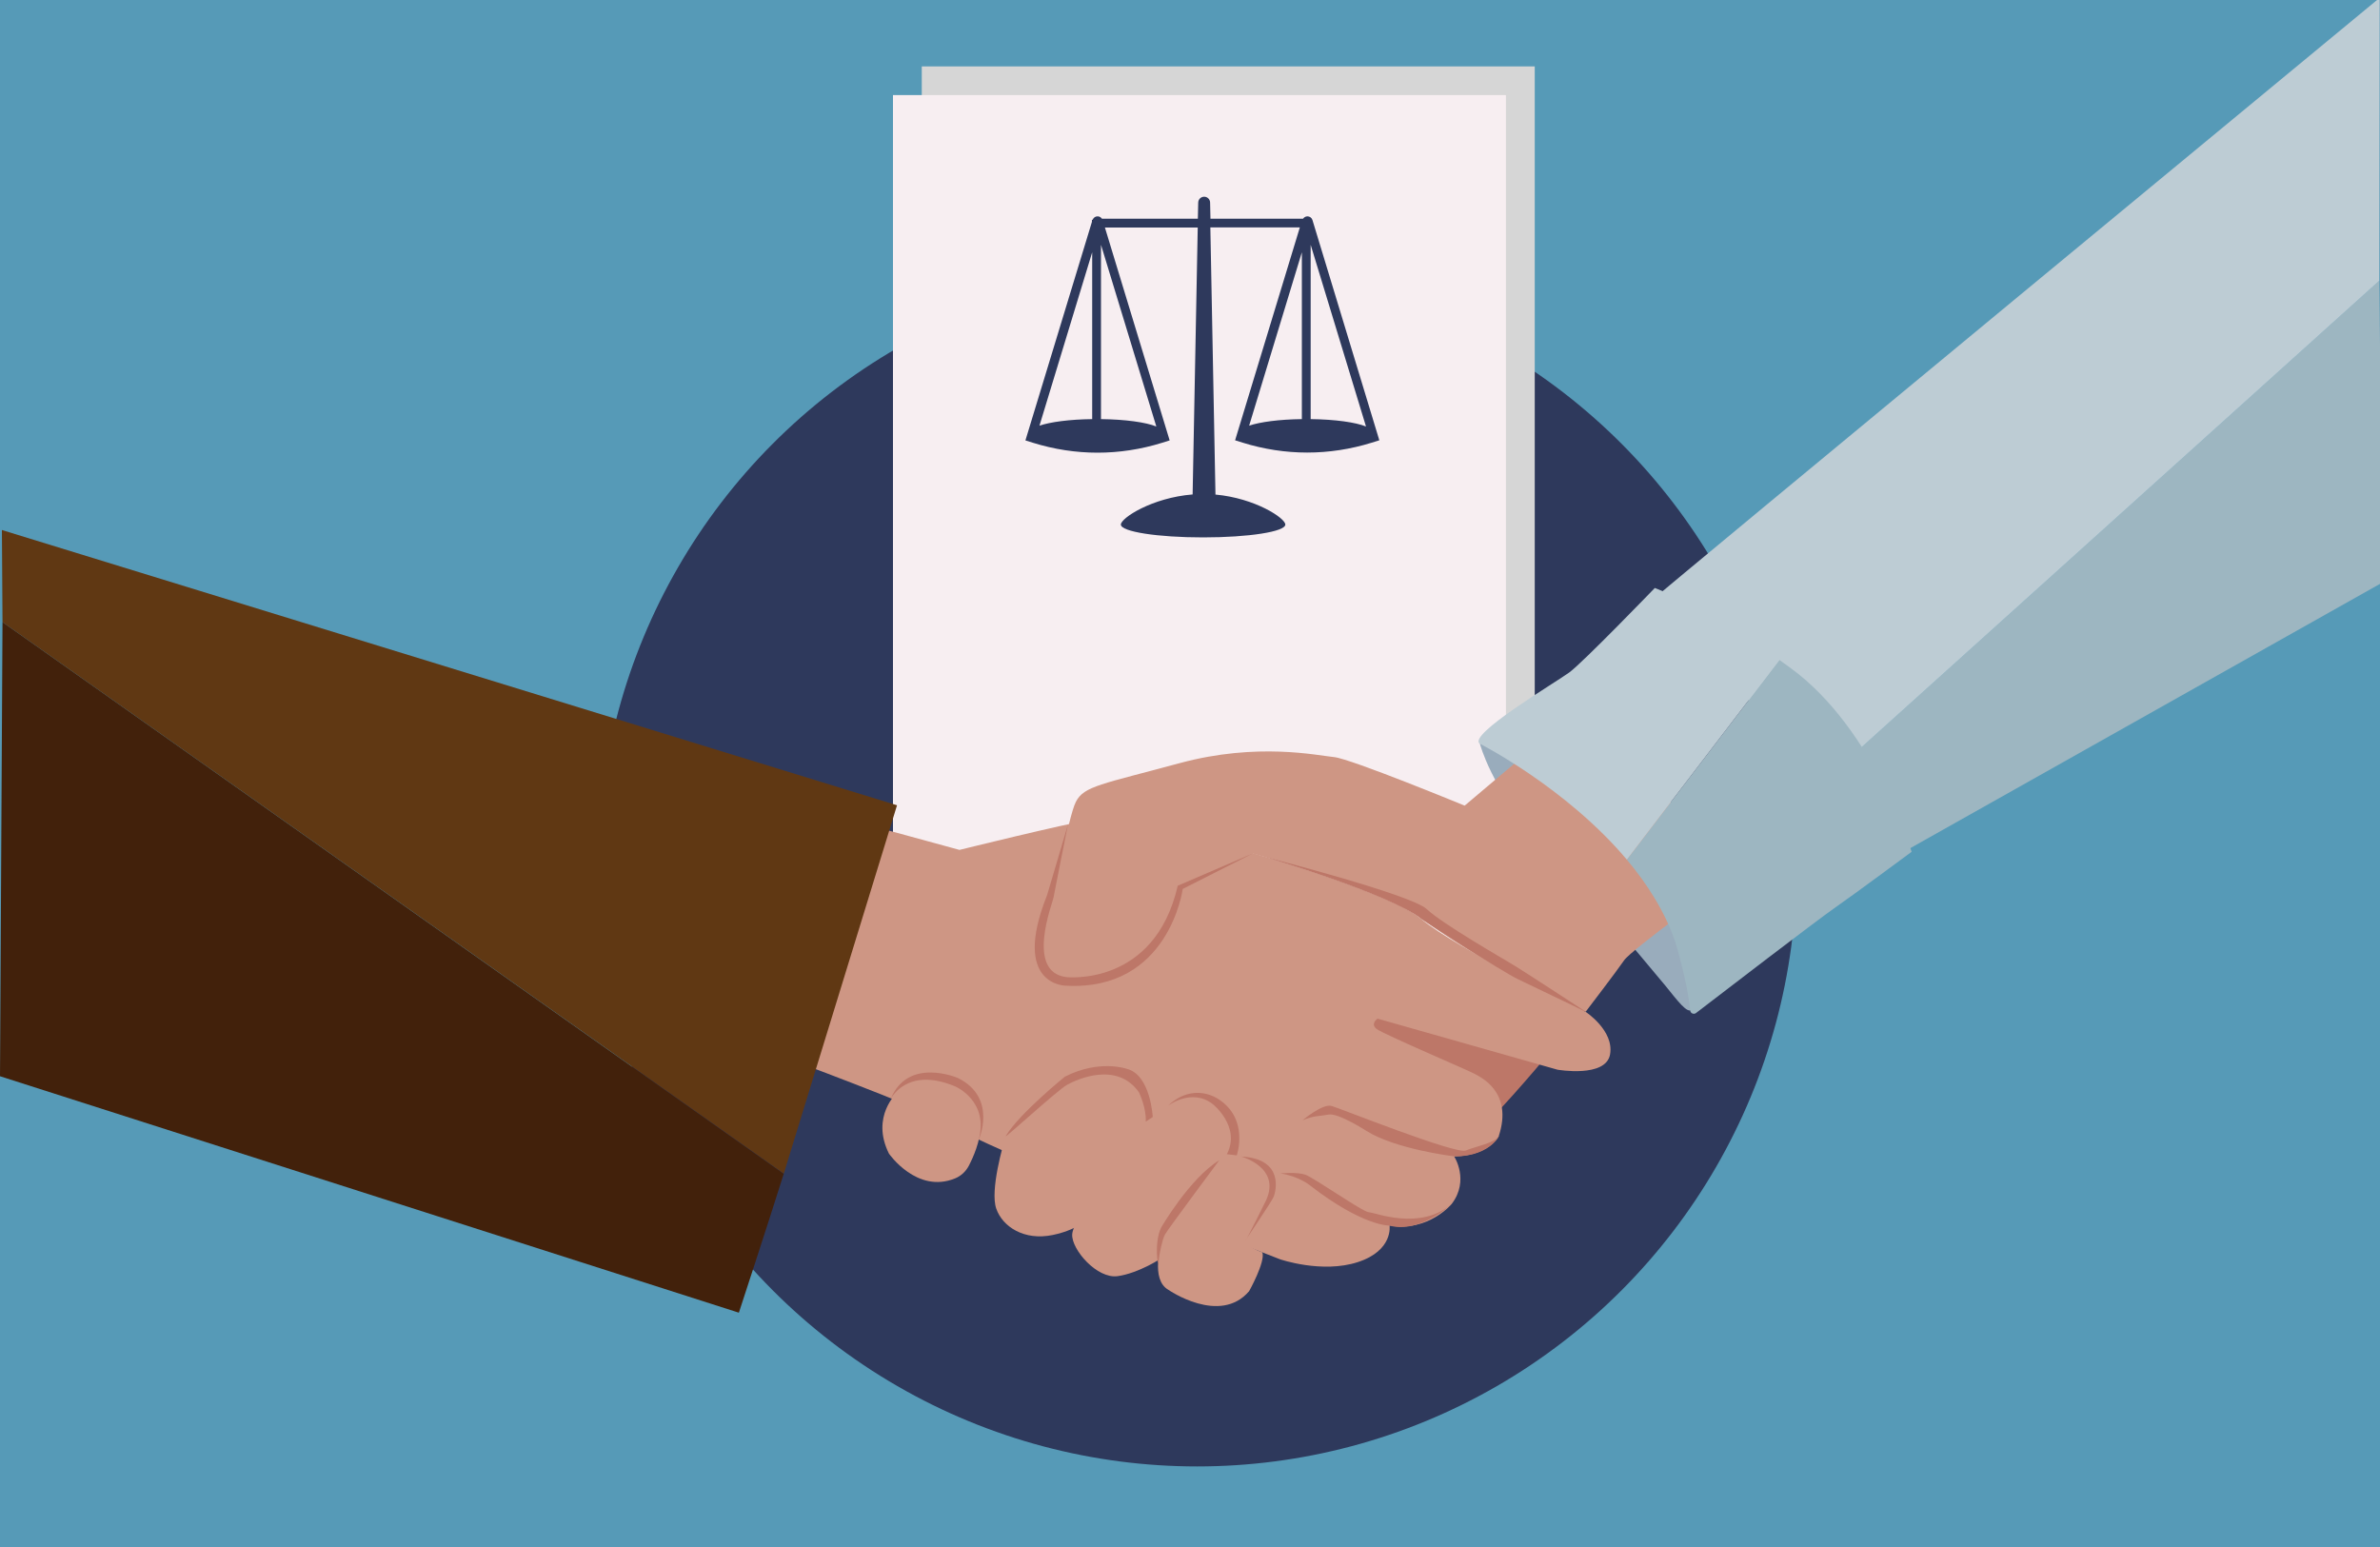
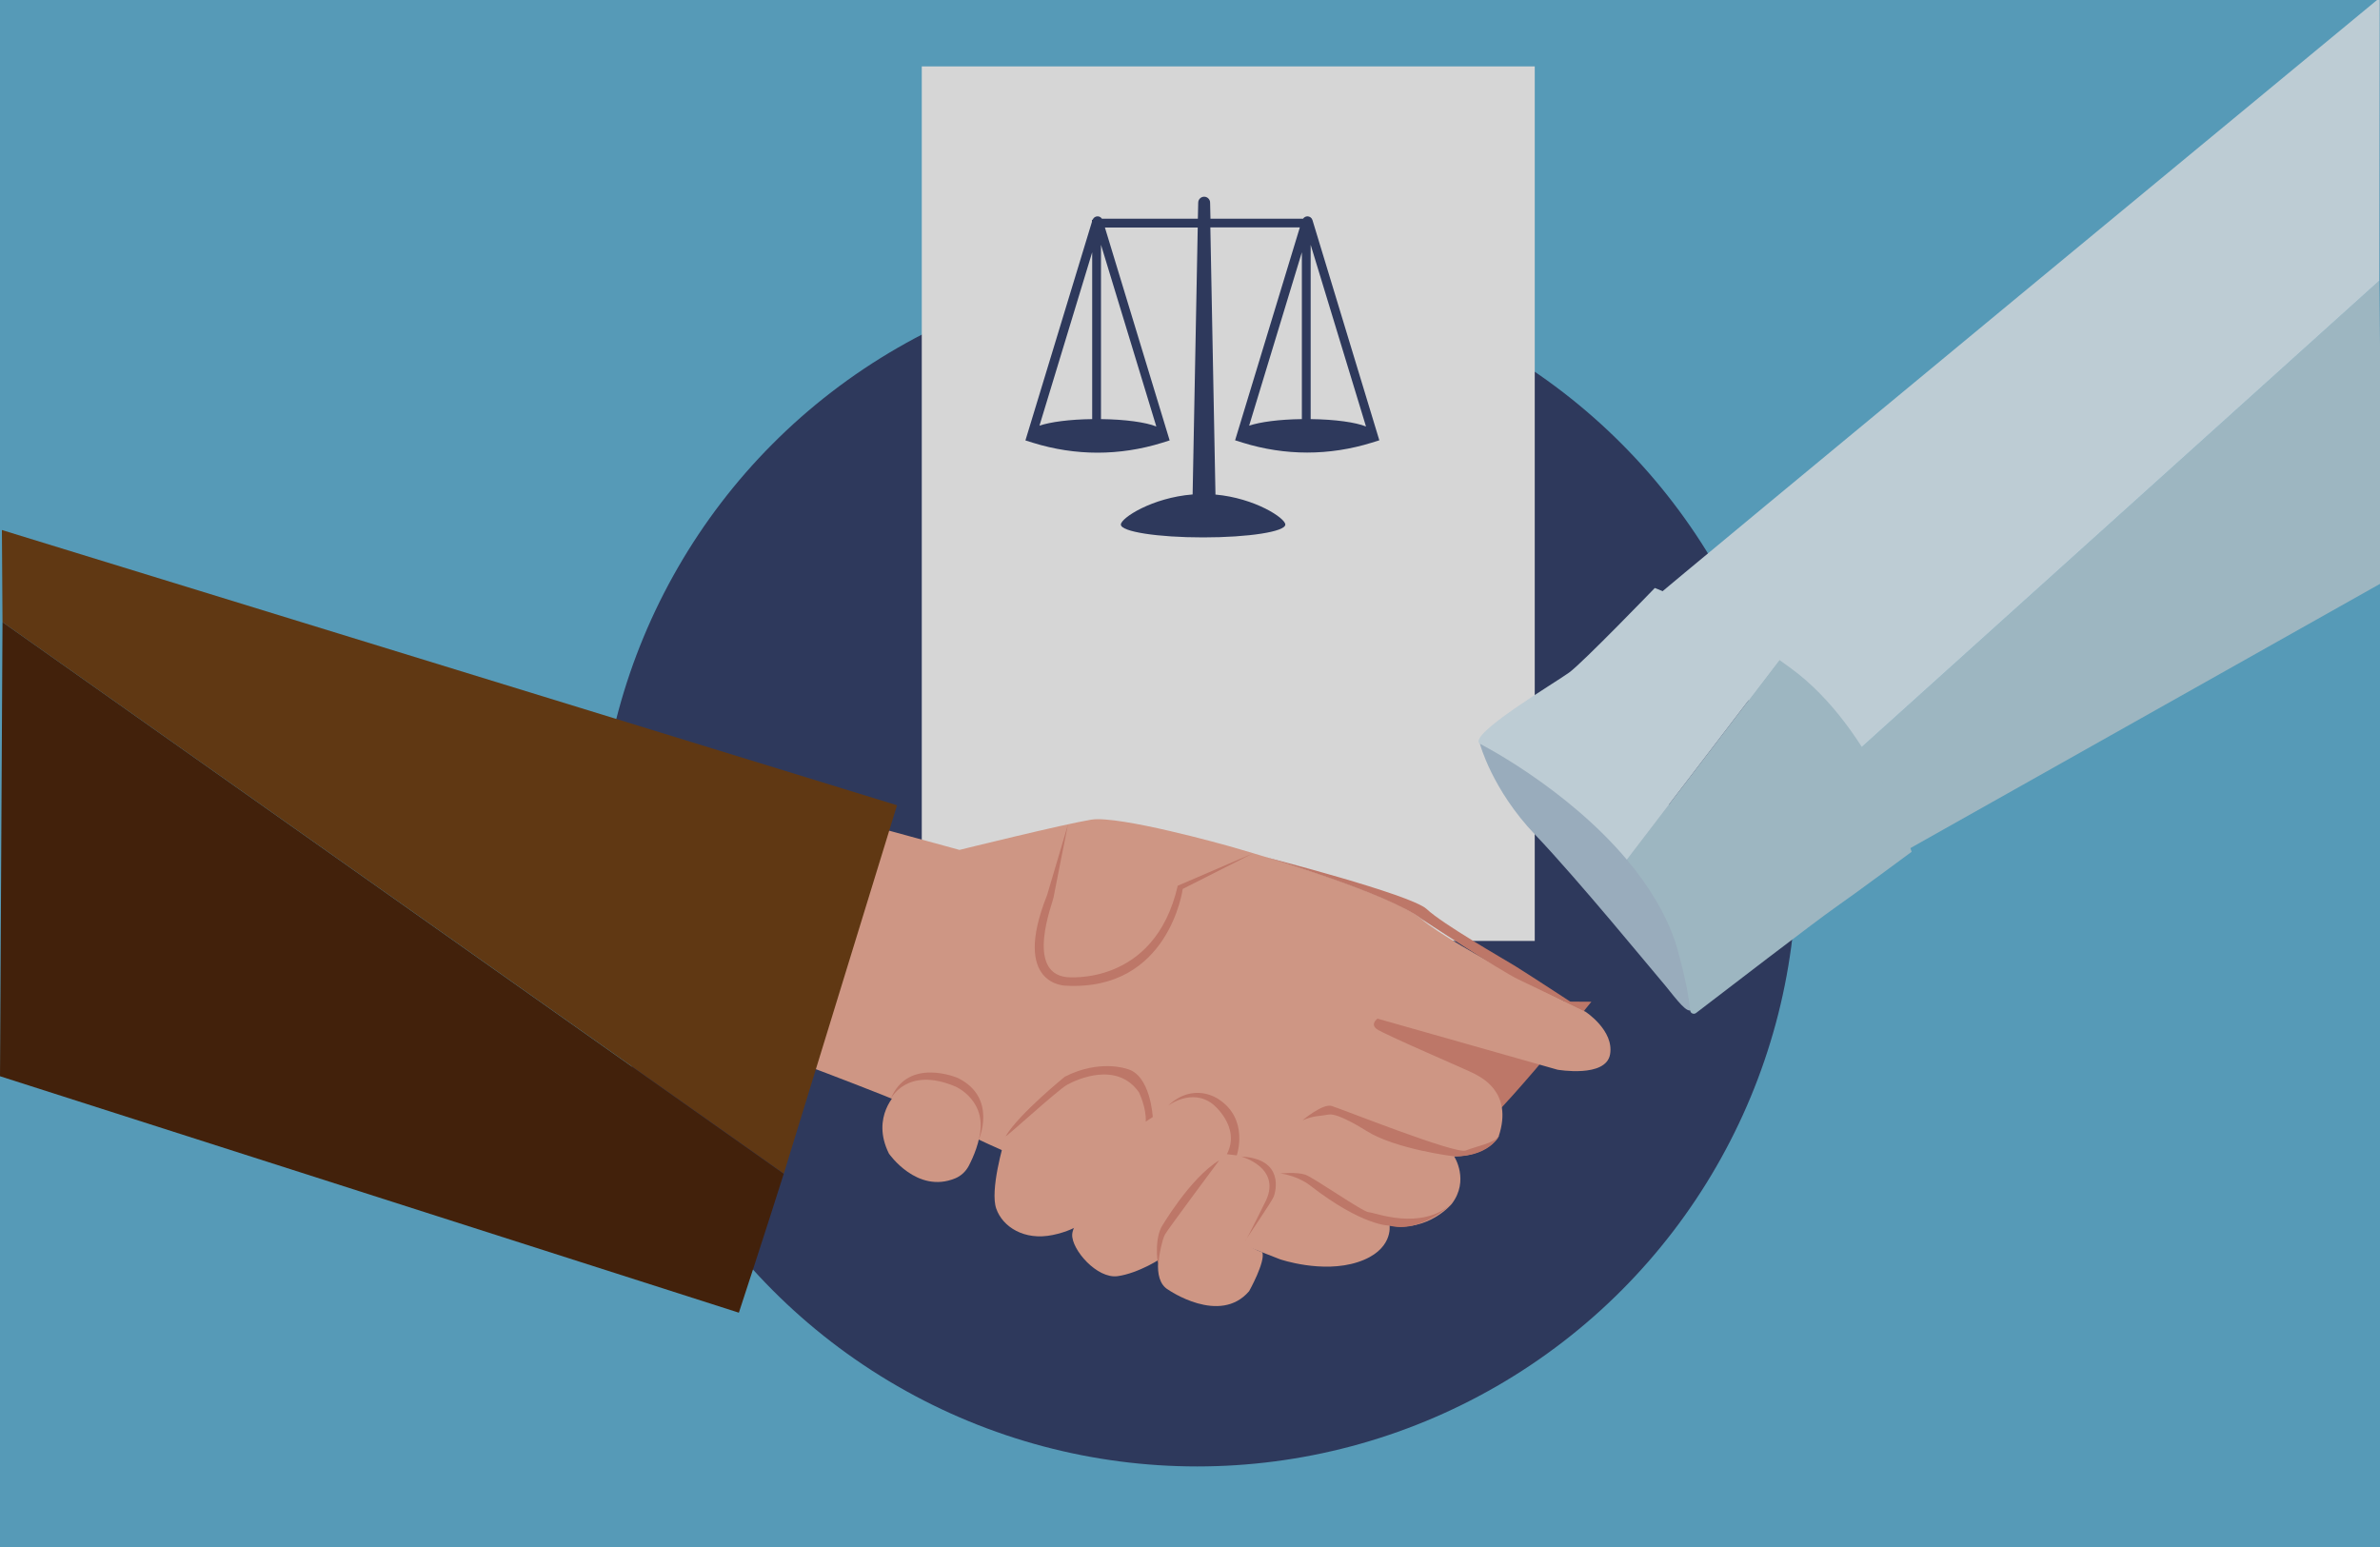
<svg xmlns="http://www.w3.org/2000/svg" version="1.1" id="Camada_1" x="0px" y="0px" viewBox="0 0 200 130" style="enable-background:new 0 0 200 130;" xml:space="preserve">
  <style type="text/css">
	.st0{fill:#569AB7;}
	.st1{fill:none;stroke:#C5D7DD;stroke-miterlimit:10;}
	.st2{fill:#2E395C;}
	.st3{fill:#D6D6D6;}
	.st4{fill:#F7EEF1;}
	.st5{fill:#BD7768;}
	.st6{fill:#99ACBC;}
	.st7{fill:#CE9684;}
	.st8{fill:#603813;}
	.st9{fill:#42210B;}
	.st10{fill:#9DB6C1;}
	.st11{fill:#BDCCD4;}
</style>
  <polygon class="st0" points="133.21,0 66.79,0 66.42,0 0,0 0,130 66.42,130 66.79,130 133.21,130 200,130 200,0 " />
-   <line class="st1" x1="152.05" y1="64.28" x2="164.73" y2="63.99" />
  <g>
    <circle class="st2" cx="100.6" cy="72.86" r="50.37" />
    <rect x="77.46" y="5.58" class="st3" width="51.51" height="73.49" />
-     <rect x="75.04" y="7.99" class="st4" width="51.51" height="73.49" />
    <g>
-       <path class="st5" d="M133.73,84.18c0,0-9.14,11.45-10.62,11.6c-1.48,0.15-21.48-11.85-20.16-11.8    C104.27,84.03,125.76,81.44,133.73,84.18z" />
+       <path class="st5" d="M133.73,84.18c0,0-9.14,11.45-10.62,11.6c-1.48,0.15-21.48-11.85-20.16-11.8    z" />
      <path class="st6" d="M124.36,62.5c0,0,1.02,3.86,4.65,7.65c3.62,3.8,9.83,11.39,10.66,12.35c0.83,0.96,1.89,2.51,2.36,2.41    c0.48-0.1,3.12-6.84,3.12-6.84l-6.14-13.02C139.01,65.05,125.16,61.17,124.36,62.5z" />
      <path class="st7" d="M71.7,68.98l8.93,2.44c0,0,8.73-2.16,11.07-2.54c2.34-0.38,11.42,2.18,11.42,2.18s13.55,3.78,16.31,6.16    s13.82,7.81,13.82,7.81s2.4,1.57,2.05,3.57c-0.35,2-4.42,1.29-4.42,1.29l-15.12-4.29c0,0-0.63,0.43-0.09,0.86s7.92,3.57,8.25,3.78    c0.33,0.21,3.31,1.43,2.01,5.28c0,0-0.87,1.61-3.73,1.66c0,0,1.3,2-0.2,3.98c0,0-1.95,2.39-5.23,1.82c0,0,0.34,2.1-2.67,3.08    c-3.01,0.98-6.54-0.24-6.54-0.24L85.2,97.09c0,0-3.82-1.62-5.71-2.76c-1.88-1.15-13.98-5.63-13.98-5.63L71.7,68.98z" />
      <path class="st8" d="M66.24,97.4c1.13-3.68,9.14-29.73,9.14-29.73L0.16,44.54l0.05,7.74l65.66,46.35    C66,98.18,66.13,97.76,66.24,97.4z" />
      <path class="st9" d="M0.21,52.28L0,90.44l62.09,19.87c0,0,2.46-7.5,3.77-11.67L0.21,52.28z" />
-       <path class="st7" d="M133.8,58.64l-10.72,9.06c0,0-9.59-3.95-10.98-4.08c-1.38-0.13-6.43-1.26-12.97,0.51    c-6.53,1.77-8.03,1.92-8.71,3.23c-0.69,1.3-1.97,8.84-2.37,10.25s-1.1,3.95,1.56,4.5c0,0,4.55,0.22,6.84-2.76    c2.3-2.98,2.51-4.92,2.51-4.92l6.3-2.71c0,0,12.92,3.66,14.17,5.49c0,0,7.13,5.09,13.82,7.81c0,0,2.63-3.44,3.23-4.32    c0.59-0.88,8.76-6.8,8.76-6.8L133.8,58.64z" />
      <path class="st7" d="M75.4,91.8c0,0-2.26,2.01-0.7,5.14c0,0,2.35,3.41,5.57,2.08c0.49-0.2,0.89-0.58,1.14-1.05    c0.78-1.5,2.27-5.19-1.12-6.68C80.28,91.3,77.39,89.81,75.4,91.8z" />
      <path class="st7" d="M95.35,91.32c0,0-2.37-2.27-5.67-0.17c0,0-4.91,3.59-5.15,4.3c-0.24,0.72-1.35,4.6-0.81,6.12    c0.53,1.52,2.35,2.71,4.75,2.21s3.22-1.65,3.22-1.65s4.09-6.08,4.24-6.41C96.08,95.4,96.8,92.62,95.35,91.32z" />
      <path class="st7" d="M101.91,92.78c0,0-1.9-1.38-4.22,0.5s-4.16,4.14-4.16,4.14s-3.37,5.06-3.43,6.32    c-0.06,1.26,2.08,3.74,3.82,3.5c1.73-0.24,3.8-1.52,3.91-1.72c0.11-0.2,4.42-6.55,4.42-6.55S104.83,94.87,101.91,92.78z" />
      <path class="st7" d="M105.3,97.65c0,0-1.85-1.44-3.3,0.34c0,0-3.71,4.91-4.12,5.77c-0.41,0.86-1.18,3.77,0.29,4.62    c0,0,4.33,3.01,6.8,0.12c0,0,1.38-2.47,1.11-3.26c0,0-1.5-0.54-1.42-0.98s1.63-3.06,1.73-3.38    C106.48,100.55,107.3,98.77,105.3,97.65z" />
      <path class="st5" d="M109.46,94.14c0,0,1.68-1.43,2.45-1.2c0.78,0.23,10.41,4.08,11.26,3.74s2.46-0.65,2.74-1.17    c0.29-0.52-0.42,1.71-3.73,1.66c0,0-4.87-0.58-7.36-2.14c0,0-2.36-1.52-3.16-1.37C110.87,93.81,110.43,93.73,109.46,94.14z" />
      <path class="st5" d="M107.6,98.61c0,0,1.37-0.14,2.08,0.1c0.72,0.24,4.85,3.15,5.35,3.16c0.5,0.01,4.3,1.59,6.96-0.7    c0,0-2.67,2.53-5.23,1.82c0,0-2.23,0.07-6.67-3.37C110.09,99.61,109.13,98.83,107.6,98.61z" />
      <path class="st5" d="M74.84,92.37c0,0,1.33-2.8,5.44-1.07c0,0,2.87,1.22,1.95,4.52c0,0,1.64-3.56-1.73-5.23    C80.5,90.59,76.29,88.76,74.84,92.37z" />
      <path class="st5" d="M84.52,95.46c-0.21,0.34,4.32-3.84,5.15-4.3c0.83-0.46,4.19-2,6.04,0.63c0,0,0.64,1.32,0.57,2.46l0.59-0.38    c0,0-0.18-3.56-2.18-4.05c0,0-2.29-0.83-5.21,0.66C89.48,90.48,85.65,93.58,84.52,95.46z" />
      <path class="st5" d="M98.15,92.92c0,0,1.98-1.52,3.76-0.14c0,0,2.39,1.89,1.19,4.21l0.83,0.1c0,0,1.07-3.06-1.56-4.74    C102.37,92.36,100.33,90.87,98.15,92.92z" />
      <path class="st5" d="M102.46,97.5c0,0-4.36,5.85-4.57,6.25c-0.21,0.4-0.47,1.56-0.52,2.25c-0.05,0.7-0.42-1.59,0.21-2.85    C97.57,103.16,99.97,99.02,102.46,97.5z" />
      <path class="st5" d="M104.31,97.19c0,0,3.36,0.91,2.08,3.68c0,0-1.56,3.18-1.73,3.38s2.24-3.31,2.38-3.7    C107.19,100.16,107.97,97.38,104.31,97.19z" />
      <polygon class="st10" points="153.44,65.48 159.61,71.79 200.22,48.94 199.94,23.58   " />
      <path class="st11" d="M199.97-0.18c0,0-60.65,50.09-61.21,50.67l14.68,15l46.5-41.9L199.97-0.18z" />
      <path class="st5" d="M89.74,69.31c0,0-1.13,5.65-1.21,6.12c-0.08,0.47-2.38,6.27,1.09,6.68c0,0,7.4,0.83,9.35-7.68l6.3-2.71    l-5.88,2.98c0,0-1.15,8.61-9.83,8.13c0,0-4.61,0.01-1.57-7.61L89.74,69.31z" />
      <path class="st5" d="M106.29,72.01c0,0,10.41,3.08,13.15,5.2c0,0,6.6,4.36,8.19,5.11c1.59,0.76,5.63,2.7,5.63,2.7    s-5.03-3.29-5.95-3.85c-0.91-0.56-6.09-3.52-7.41-4.77C118.59,75.16,106.29,72.01,106.29,72.01z" />
      <path class="st10" d="M150.5,56.16c-0.33-0.24-0.65-0.47-0.97-0.7l-12.82,16.78c1.72,2.05,3.2,4.37,4.07,6.91    c0,0,1.06,3.49,1.25,5.76c0.02,0.24,0.3,0.36,0.49,0.22c2.03-1.56,10.1-7.75,11.62-8.81c1.75-1.22,6.5-4.74,6.5-4.74    S157.49,61.27,150.5,56.16z" />
      <path class="st11" d="M139.06,49.41c0,0-6.03,6.25-7.19,7.1c-1.16,0.85-8.63,5.27-7.51,5.99c0,0,7.25,3.68,12.35,9.74l12.82-16.78    C143.1,50.89,139.06,49.41,139.06,49.41z" />
    </g>
    <path class="st2" d="M110.29,18.49c-0.06-0.19-0.23-0.31-0.42-0.31c-0.15,0-0.29,0.08-0.37,0.2h-7.78l-0.03-1.35   c0-0.27-0.22-0.5-0.5-0.5c-0.27,0-0.5,0.22-0.5,0.5l-0.03,1.35h-8.06c-0.08-0.12-0.21-0.2-0.37-0.2c-0.19,0-0.35,0.12-0.41,0.29   h-0.06v0.17l-5.59,18.37l0.64,0.2c1.77,0.55,3.6,0.83,5.42,0.83c1.82,0,3.65-0.28,5.42-0.83l0.64-0.2l-5.44-17.89h7.8l-0.43,22.43   c-3.4,0.27-6.03,1.98-6.03,2.53c0,0.6,3.09,1.08,6.91,1.08s6.91-0.48,6.91-1.08c0-0.54-2.55-2.22-5.87-2.52l-0.43-22.45h7.52   l-5.44,17.89l0.64,0.2c1.77,0.55,3.6,0.83,5.42,0.83s3.65-0.28,5.42-0.83l0.64-0.2L110.29,18.49z M92.52,35.22V20.57l4.65,15.27   C96.31,35.49,94.57,35.24,92.52,35.22z M91.78,35.22c-1.89,0.02-3.52,0.24-4.43,0.55l4.43-14.57V35.22z M109.4,35.22   c-1.89,0.02-3.52,0.24-4.43,0.55l4.43-14.57V35.22z M114.79,35.84c-0.86-0.35-2.6-0.6-4.65-0.62V20.57L114.79,35.84z" />
  </g>
</svg>